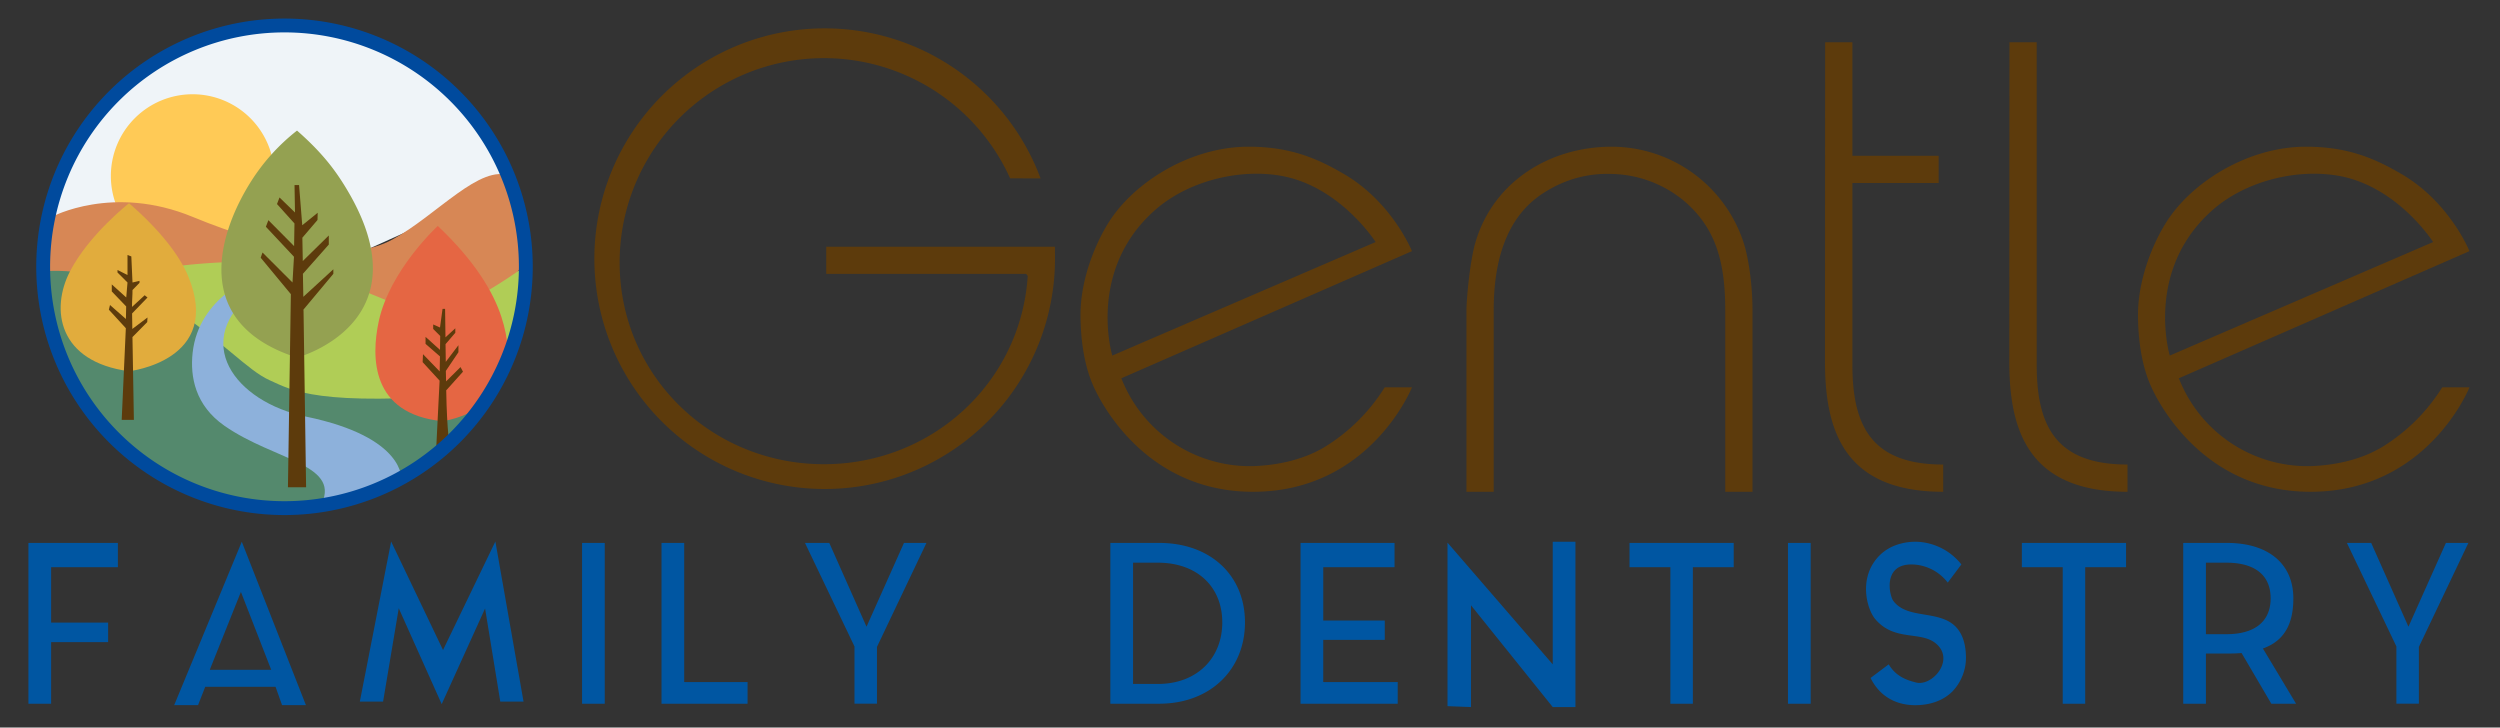
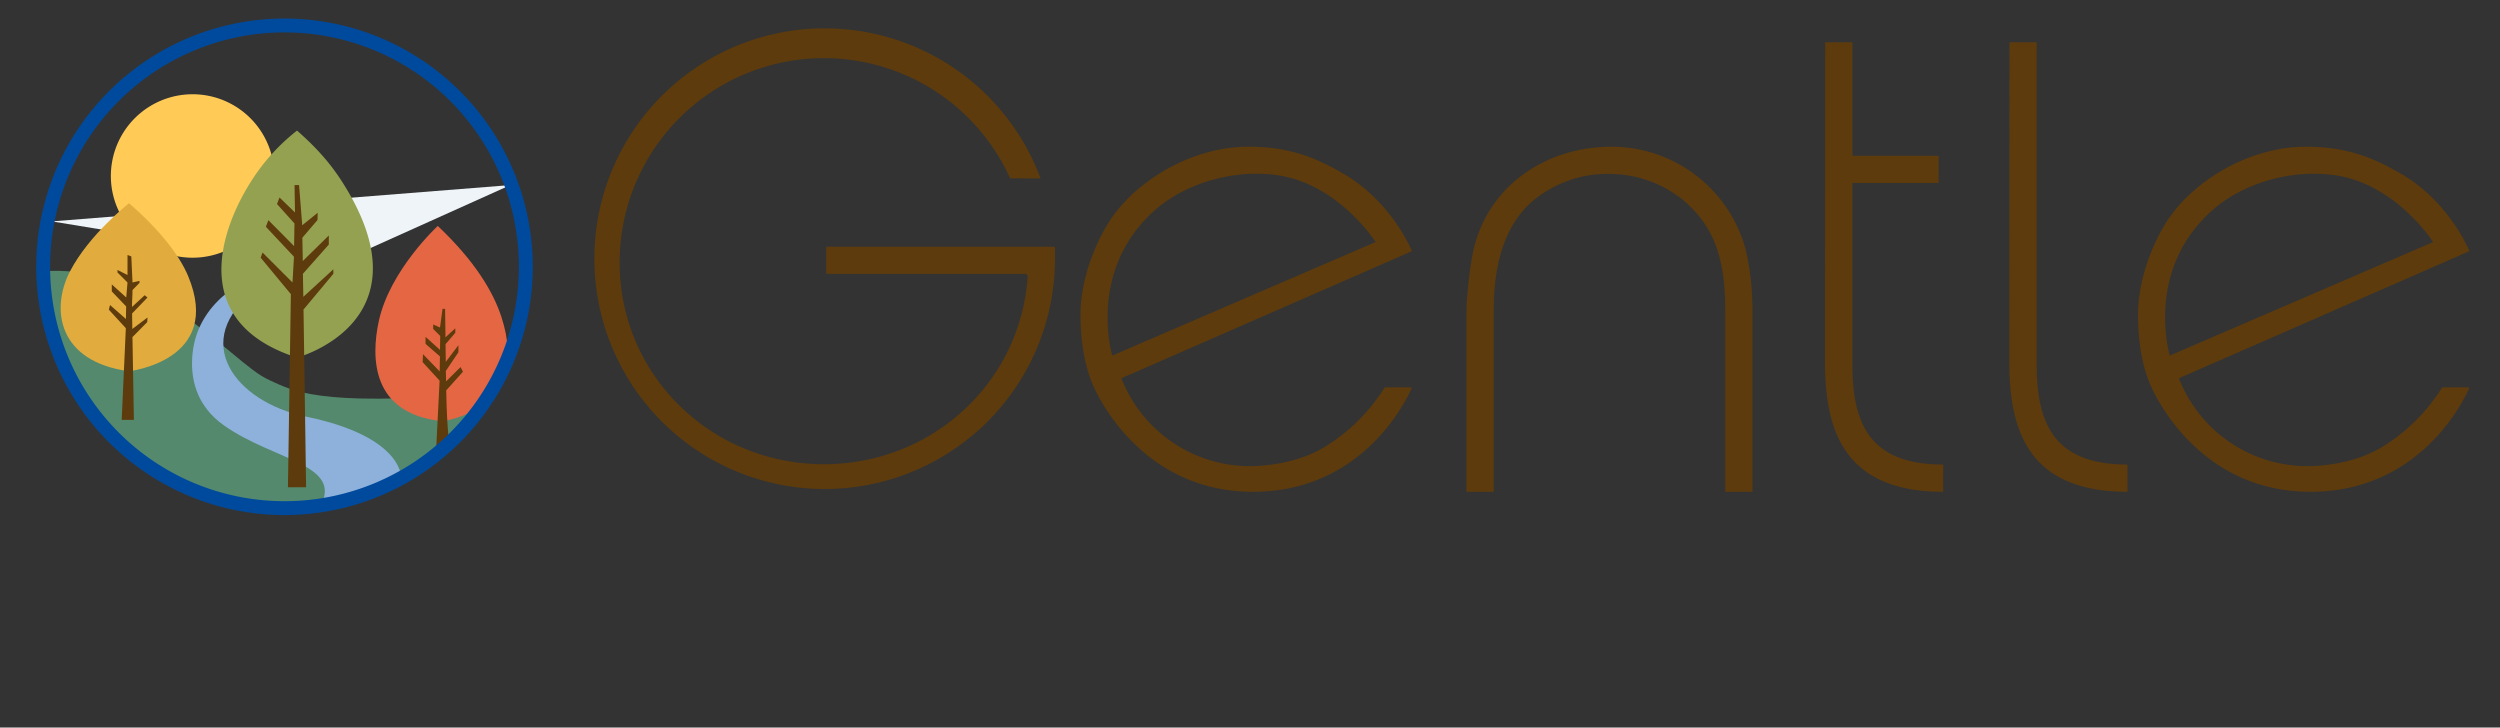
<svg xmlns="http://www.w3.org/2000/svg" id="Vector" width="1000" height="291" viewBox="0 0 1000 291">
  <rect x="0" y="0" width="1000" height="291" fill="#333333" stroke="none" />
  <defs>
    <style>
      .cls-1 {
        fill: #eff4f8;
      }

      .cls-1, .cls-10, .cls-11, .cls-12, .cls-2, .cls-3, .cls-4, .cls-5, .cls-6, .cls-7, .cls-8, .cls-9 {
        fill-rule: evenodd;
      }

      .cls-2 {
        fill: #ffca56;
      }

      .cls-3 {
        fill: #d78755;
      }

      .cls-4 {
        fill: #b0cd56;
      }

      .cls-5 {
        fill: #54896d;
      }

      .cls-6 {
        fill: #8db1db;
      }

      .cls-7 {
        fill: #e1ac3d;
      }

      .cls-8 {
        fill: #e56643;
      }

      .cls-9 {
        fill: #94a151;
      }

      .cls-10 {
        fill: #5d3b0c;
      }

      .cls-11 {
        fill: #004a9d;
      }

      .cls-12 {
        fill: #0056a2;
      }
    </style>
  </defs>
  <g id="Icon">
    <g id="BG">
-       <path id="Sky" class="cls-1" d="M20.733,88.557l110.79,18.162,72.649-32.692S183.964,23.5,138.788,14.091,67.228,19.214,46.16,37.7,20.969,82.65,20.733,88.557Z" />
+       <path id="Sky" class="cls-1" d="M20.733,88.557l110.79,18.162,72.649-32.692Z" />
      <path id="Sun" class="cls-2" d="M77.036,37.7A32.692,32.692,0,1,1,44.344,70.395,32.692,32.692,0,0,1,77.036,37.7Z" />
-       <path id="Orange_Hills" data-name="Orange Hills" class="cls-3" d="M20.733,86.741s24.385-13.181,56.3,0,62.026,18.865,79.914,9.081,35.157-30.469,47.222-25.427l5.449,34.509-10.9,16.346S180.377,132.441,158,130c-27.112-2.958-59.169-19.649-59.169-19.649H17.1Z" />
-       <path id="BG_Hill_1" data-name="BG Hill 1" class="cls-4" d="M209.621,106.719s-20.1,15.1-34.509,18.162S131.885,103.068,89.75,104.9s-59.936,12.713-59.936,12.713l87.179,43.59,43.589,1.816,39.957-12.714a116.548,116.548,0,0,0,7.265-21.794A102.891,102.891,0,0,0,209.621,106.719Z" />
      <path id="Grass_Front" data-name="Grass Front" class="cls-5" d="M17.1,108.535s25.407-2.814,49.038,12.714,32.653,26.787,41.773,30.876,19.038,10.6,81.73,5.448h7.265s-21.124,45.977-88.995,45.406S17.605,132.768,17.1,108.535Z" />
      <path id="River" class="cls-6" d="M102.463,110.351s-23.015,8.065-25.427,30.876c-1.014,9.591,1.087,20.924,12.714,29.06,20.154,14.1,48.008,15.441,38.14,32.692,0,0,26.514-6.835,32.692-10.9,0,0,1.994-17.131-38.14-25.428-28.529-5.9-46.917-30.432-19.979-50.854v-5.449Z" />
    </g>
    <g id="Trees">
      <path id="Yellow" class="cls-7" d="M51.609,81.292S35.641,93.787,28,108.535c-7.89,15.224-4.72,36.177,23.611,39.957,0,0,37.806-4.219,23.611-38.141C71.832,102.256,64,91.989,51.609,81.292Z" />
      <path id="Orange" class="cls-8" d="M175.112,90.373s-19.22,17.7-23.611,38.141c-3.118,14.515-3.047,37.07,25.428,39.957,0,0,35.917-4.183,23.61-41.774C197.31,116.834,190.108,104.567,175.112,90.373Z" />
      <path id="Green" class="cls-9" d="M118.809,52.232a80.437,80.437,0,0,0-18.162,19.979c-13.575,21.24-24.454,57.2,18.162,70.832,0,0,51.855-13.766,19.979-67.2C134.2,68.153,128.94,61.123,118.809,52.232Z" />
      <path id="Trunks" class="cls-10" d="M133.339,107.719v1.816L121.38,123.841c0.014,0.89.027-.042,0.041,0.854,0.488,32.233,1.021,70.2,1.021,70.2h-7.265l1.17-77.235-12.068-14.576L105,101l12,12,0.589-10.3-11.236-12,1-2.632,10.285,10.373,0.15-9.062-6.986-7.76,1-2.632L118,85l-0.191-10.973h1.816L120.9,90.1l6.177-4.994L127,88l-6.056,7.076c0.053,3.454.109,5.375,0.169,9.339l10.41-10.226v3.632l-10.36,11.7c0.054,3.563.11,5.432,0.167,9.209ZM59,127l-0.109,1.844-5.909,5.989,0.574,33.124H48.675l1.658-36.68-6.788-7.4L44,122l6.362,5.59,0.107-5.02-5.758-6v-2.807l5.785,5.213L51,113l-4-4v-1l4,2v-8l1.534,0.573L53,113l2.8-.667v0.807L53,116c0.029,1.884-.225,4.609-0.191,6.771L57.87,118.1,59,119l-6.163,6.381c0.03,1.943.062,4.137,0.094,6.2Zm125.211,19.832,0.982,1.844-6.731,7.5c0.008,0.486.015-.848,0.023-0.36C178.76,173.393,180,179,180,179l-5.7,4,1.541-30.744-6.788-7.405,0.145-3.176,6.672,6.893,0.107-6.019-5.758-5V134.74L176,139.953l0.084-5.572-2.805-2.788v-1.807L176,131l1.016-7.449h1.022l0.152,11.391,3.934-3.631v1.807l-3.907,4.547c0.03,1.884.062,4.922,0.095,7.085l5.061-6.669v2.807l-5.033,7.471c0.031,1.944.062,2.137,0.094,4.2Z" />
    </g>
    <path id="Border" class="cls-11" d="M113.8,7.423a99.3,99.3,0,1,1-99.3,99.3A99.3,99.3,0,0,1,113.8,7.423Zm0,5.536a93.759,93.759,0,1,1-93.759,93.759A93.759,93.759,0,0,1,113.8,12.96Z" />
  </g>
  <g id="Text">
-     <path id="Family_Dentistry" data-name="Family Dentistry" class="cls-12" d="M112.825,282.056h9.543L96.715,216.691,69.674,282.056h9.543l2.866-7.323H110.22ZM83.91,267.908l12.458-31.144,12.111,31.144H83.91Zm69.324,12.737L159.5,243.3l17.177,38.344,17.356-38.253,6.084,37.254h9.3L198.146,216.6l-20.935,43.411L156.455,216.6,143.93,280.645h9.3ZM588.4,282.822v-40.7l32.692,40.7h9.081V216.693h-9.081v49.038L579,217.054v65.407ZM47.149,226.885v-9.717H11.367v64.317h9.082v-24.63h22.8v-7.81h-22.8v-22.16h26.7Zm185.669,54.6H241.9V217.168h-9.082v64.317Zm31.784,0h34.42v-8.646H273.684V217.168H264.6v64.317Zm105.98-64.317h-8.991l-14.985,33.511-14.894-33.511h-9.718l19.8,41.413v22.9h8.991V258.762Zm73.554,64.317h19.526c20.434,0,34.329-13.641,34.329-32.531s-13.895-31.786-34.329-31.786H444.136v64.317Zm9.082-7.9V225.069h9.9c15.712,0,25.792,9.627,25.792,23.885s-10.08,24.63-25.792,24.63h-9.9Zm76.081-.745V255.947h24.612v-7.72H529.3V226.885h28.517v-9.717h-37.6v64.317h38.87v-8.646H529.3Zm138.851,8.646h8.991v-54.6h16.347v-9.717H651.8v9.717H668.15v54.6Zm98.236,0.592c5.726-.068,10.9-1.833,14.53-5.449a19.581,19.581,0,0,0,5.448-14.53c-0.374-10.586-6.037-13.4-9.081-14.53-6.838-2.548-15.636-1.314-19.978-7.264-1.571-2.153-4.254-14.53,7.265-14.53a18.541,18.541,0,0,1,14.529,7.265l5.449-7.265a23.825,23.825,0,0,0-18.162-9.081c-4.849-.025-10.478,1.4-14.53,5.448-8.731,8.72-5.112,21.481-1.816,25.427,8.1,9.706,19.508,4.1,25.427,10.9,5.755,6.611-2.97,16.147-9.081,14.53-3.3-.874-7.877-2.173-10.9-7.265l-7.264,5.448C753.018,280.809,761.592,282.133,766.386,282.077Zm152.042-.592L905.169,259.4c8.9-3.179,12.169-10.262,12.169-20.071,0-13.8-9.99-22.159-26.518-22.159H873.292v64.317h9.081V261.4h10.263c1.362,0,2.725-.091,4-0.182l11.9,20.271h9.9Zm-27.881-27.809h-8.174V225.069h8.174c11.625,0,17.71,5.177,17.71,14.258S902.172,253.676,890.547,253.676ZM715.189,281.485h9.082V217.168h-9.082v64.317Zm109.9,0h8.991v-54.6h16.348v-9.717H808.743v9.717H825.09v54.6Zm162.264-64.317h-8.991l-14.985,33.511-14.9-33.511h-9.717l19.8,41.413v22.9h8.991V258.762Z" />
    <path id="Gentle" class="cls-10" d="M987.785,154.941s-16.673,41.773-63.568,41.773c-46.842,0-63.957-42.527-64.091-42.835-3.622-8.333-4.926-18.835-4.926-28,0-12.3,4.6-26,10.9-36.324C876.133,73.1,899,58.681,922.4,58.681c17.043,0,27.826,4.893,38.14,10.9,19.365,11.28,27.244,30.876,27.244,30.876L871.546,151.308a55.248,55.248,0,0,0,52.426,35.151c9.678-.3,20.383-2.417,29.3-7.907a73.776,73.776,0,0,0,23.611-23.611h10.9Zm-14.53-58.119L867.914,142.227s-10.177-33.869,16.867-58C899.967,70.679,924.619,66.133,942,72,961.69,78.646,973.255,96.822,973.255,96.822ZM416.229,71.36s-0.443-1.17-.673-1.751a92.128,92.128,0,1,0,6.449,33.919c0-1.01-.017-3.833-0.049-4.835H330.492v10.842h79.913a2.654,2.654,0,0,1,.685.926c-2.823,42.568-38.245,75.222-81.528,75.222-45.127,0-81.709-35.583-81.709-80.71a81.723,81.723,0,0,1,156.2-33.635ZM777.283,196.714v-10.9c-28.02,0-36.324-14.67-36.324-39.774V73.211h34.508v-10.9H740.959V16.908h-10.9s-0.04,76.206-.068,127.544C729.978,171.5,737.108,196.714,777.283,196.714Zm73.72,0v-10.9c-28.02,0-36.324-14.67-36.324-39.774V16.908h-10.9s-0.04,76.206-.068,127.544C803.7,171.5,810.828,196.714,851,196.714Zm-253.526,0V124.065c0-35.455,16.346-45.064,23.611-49.038A46.151,46.151,0,0,1,644.7,69.578a46.76,46.76,0,0,1,29.059,10.9c12.108,10.412,16.346,23.49,16.346,43.589v72.649H701V124.065c0-9.923-1.534-20.973-3.633-27.243A55.612,55.612,0,0,0,644.7,58.681c-24.8,0-47.332,13.942-54.487,38.141-2.421,8.186-3.633,23.74-3.633,27.243h0v72.649h10.9Zm-32.692-41.773s-16.673,41.773-63.568,41.773c-46.842,0-63.957-42.527-64.091-42.835-3.622-8.333-4.926-18.835-4.926-28,0-12.3,4.605-26,10.9-36.324C453.133,73.1,476,58.681,499.4,58.681c17.043,0,27.826,4.893,38.14,10.9,19.365,11.28,27.244,30.876,27.244,30.876L448.546,151.308a55.248,55.248,0,0,0,52.426,35.151c9.678-.3,20.383-2.417,29.3-7.907a73.776,73.776,0,0,0,23.611-23.611h10.9Zm-14.53-58.119L444.914,142.227s-10.177-33.869,16.867-58C476.967,70.679,501.619,66.133,519,72,538.69,78.646,550.255,96.822,550.255,96.822Z" />
  </g>
</svg>